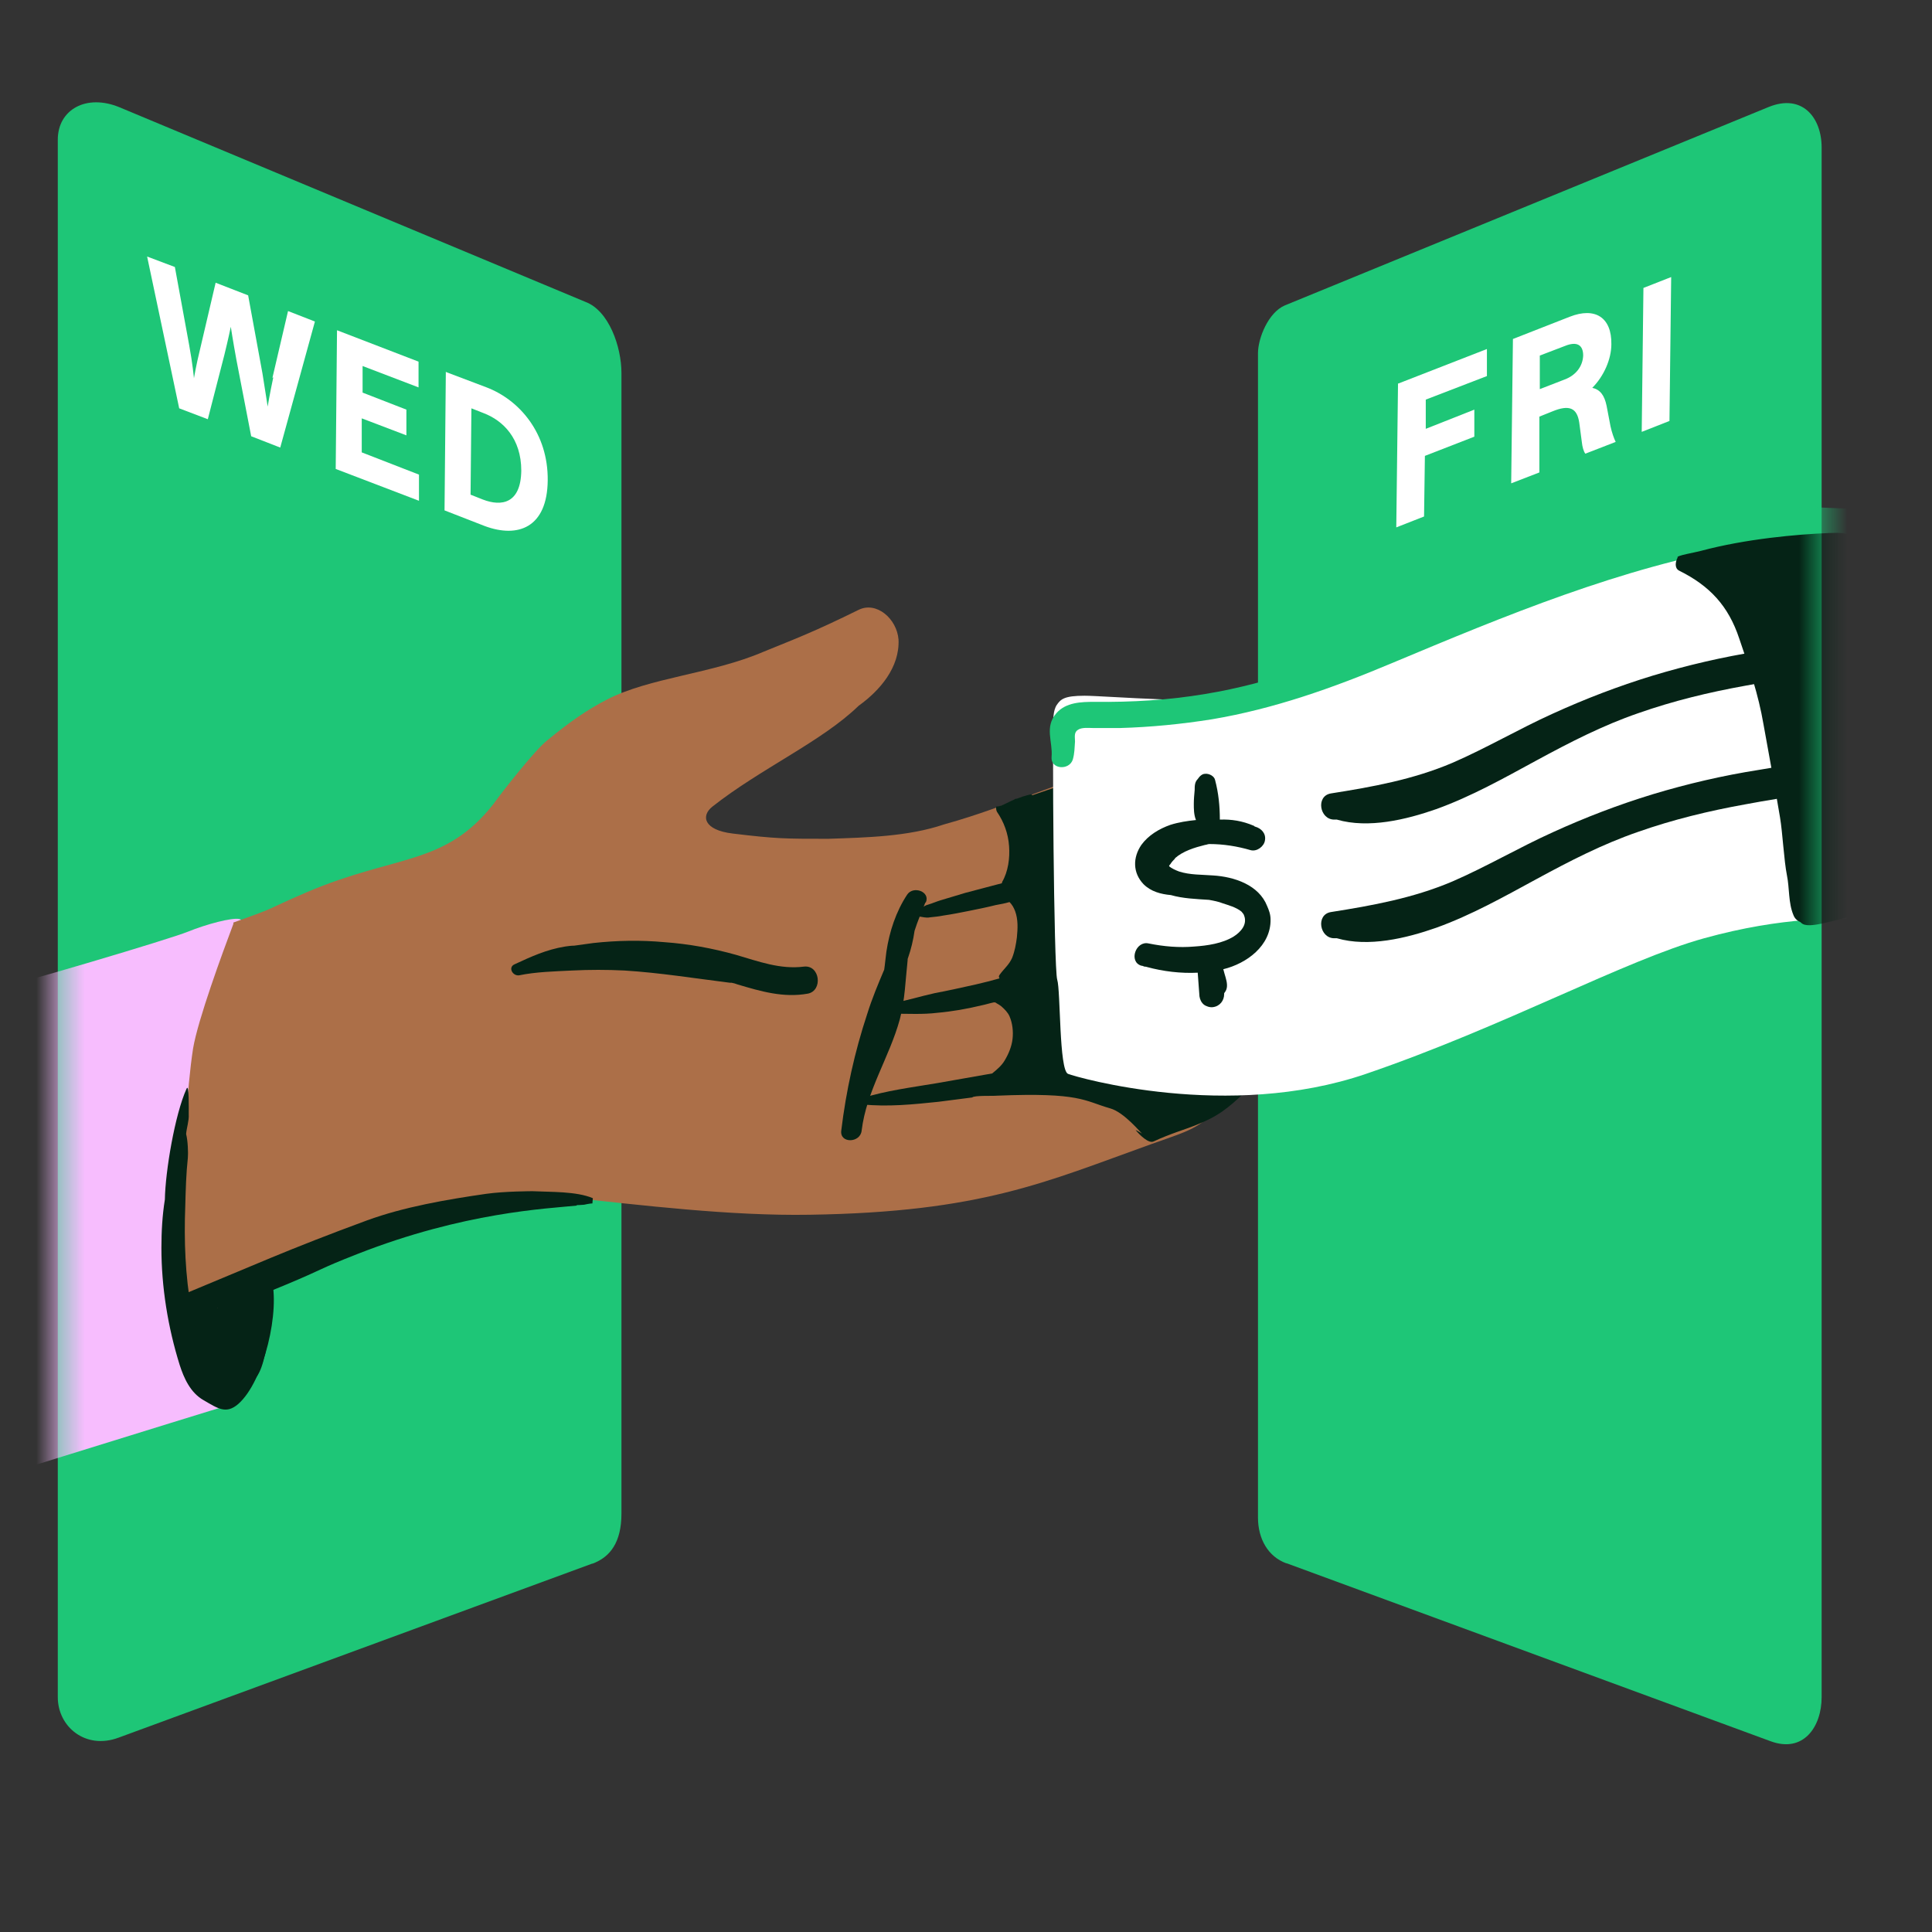
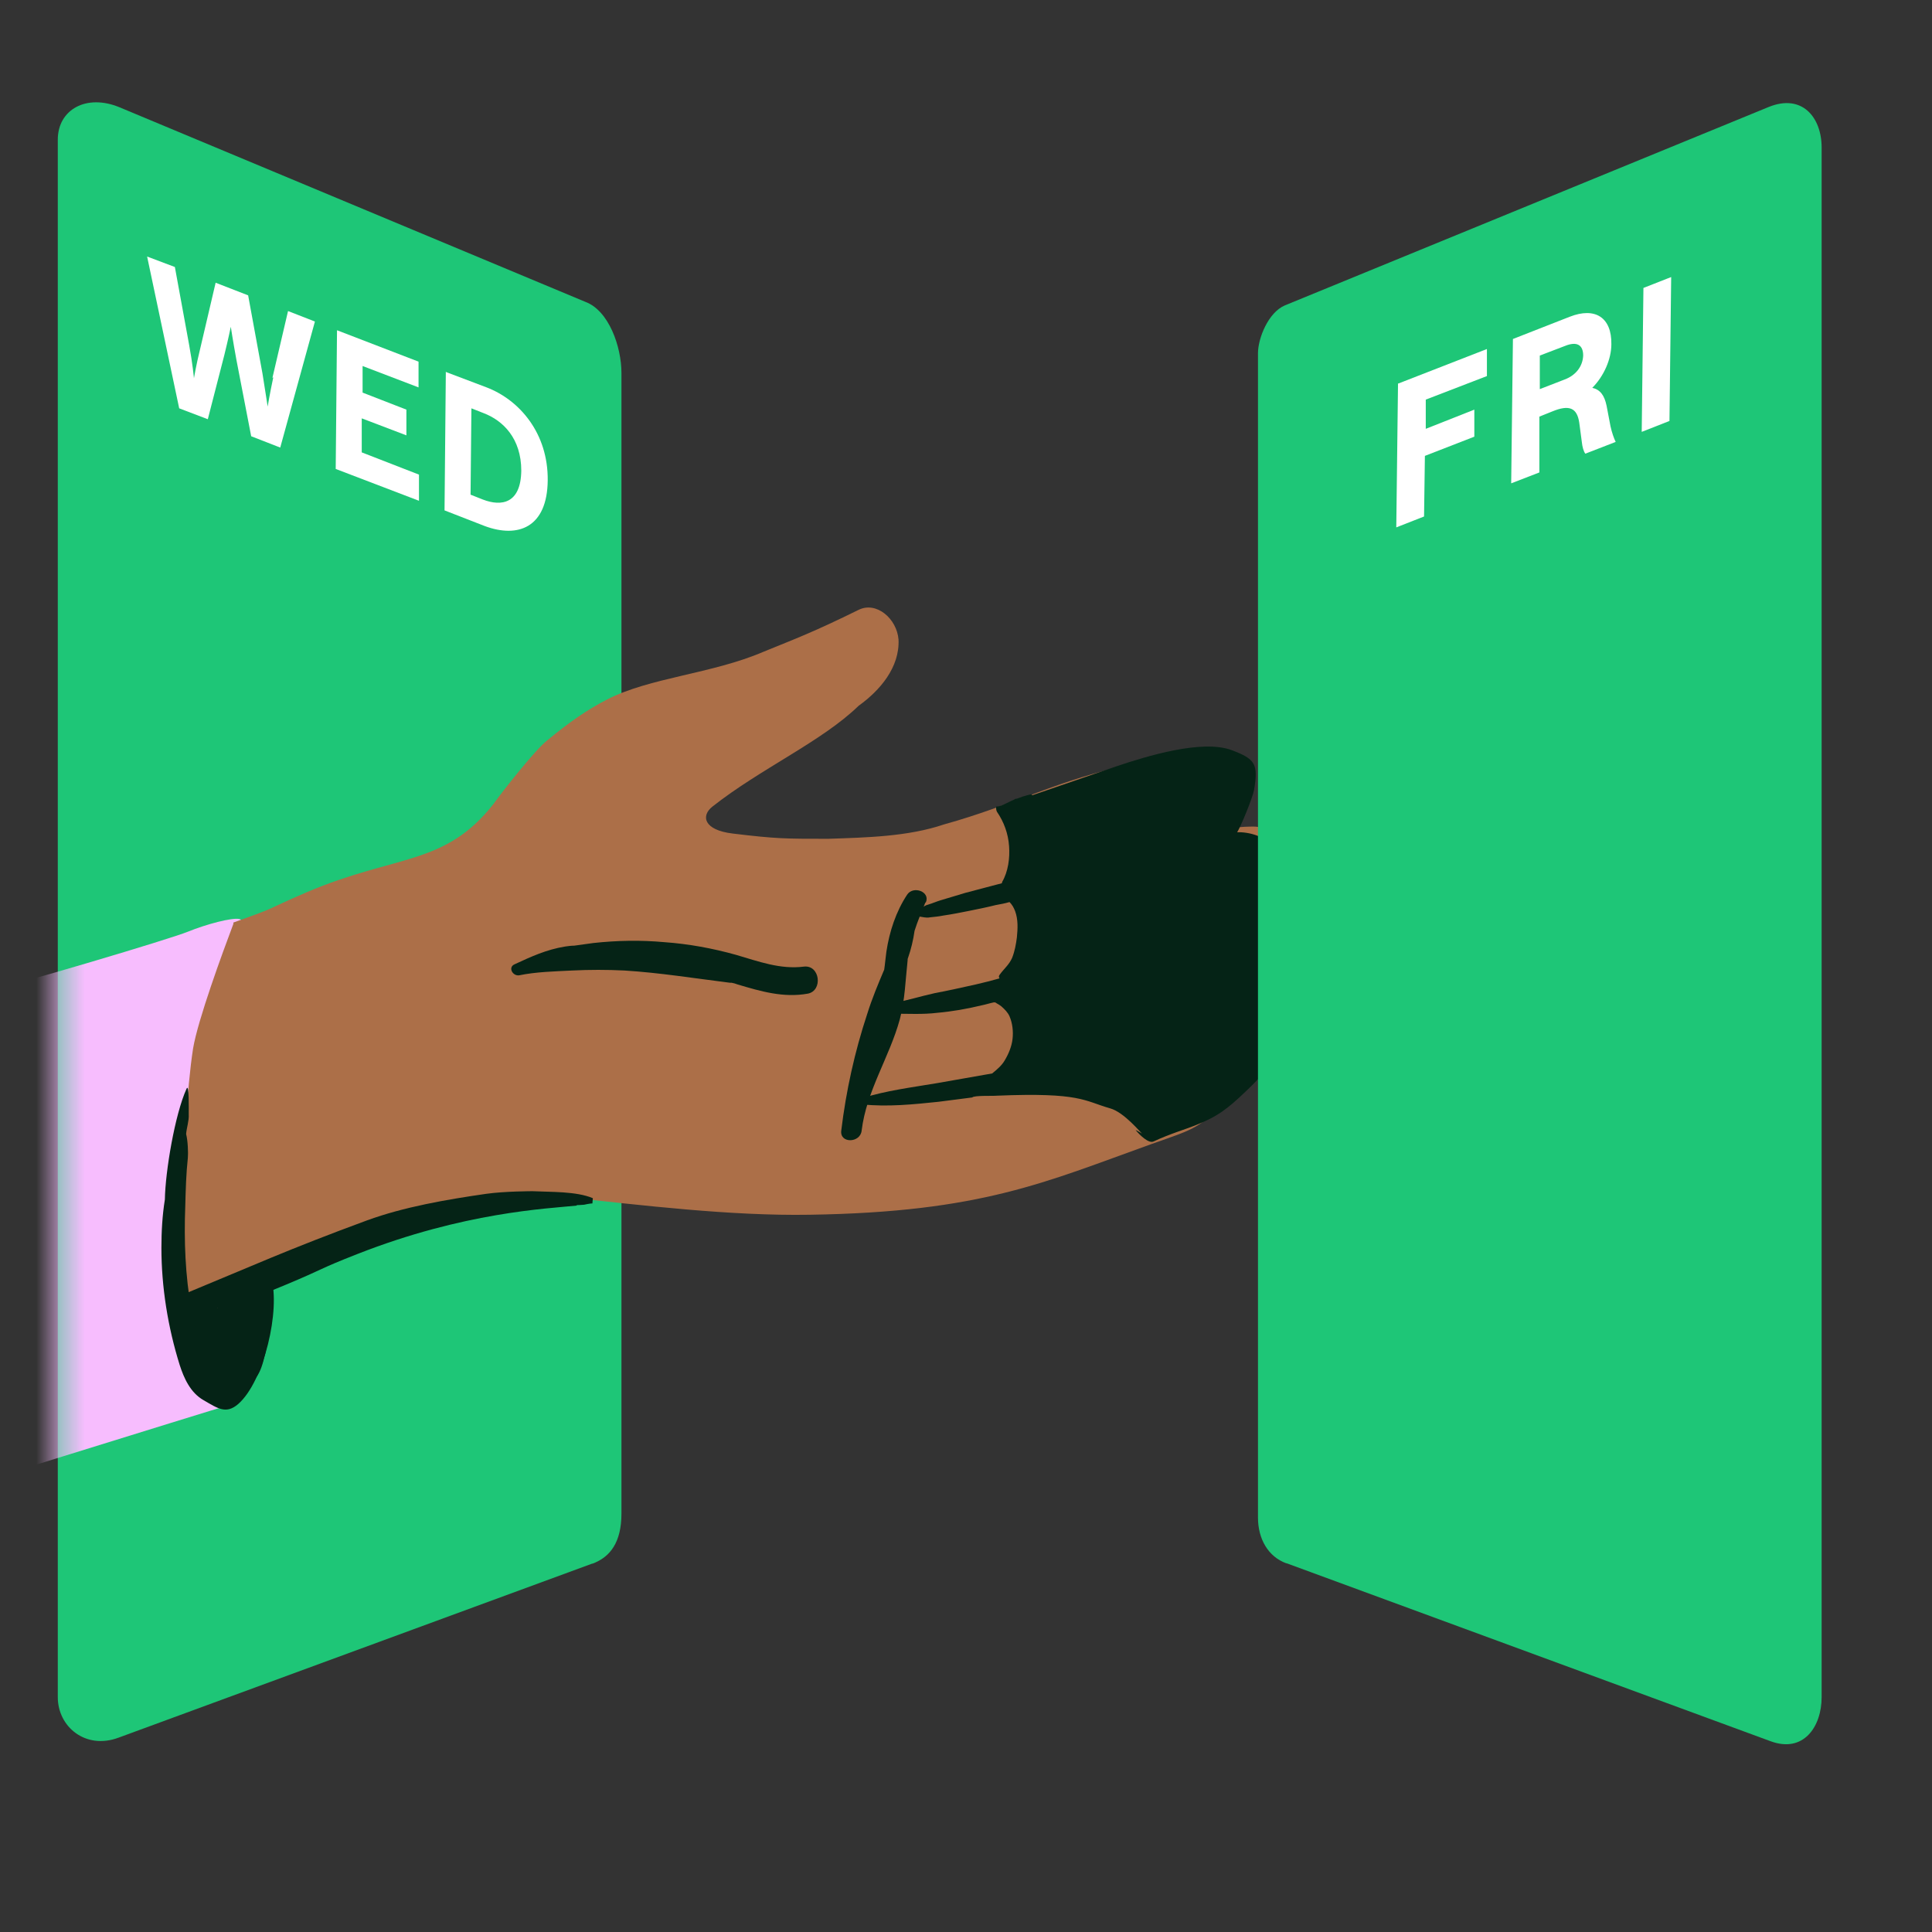
<svg xmlns="http://www.w3.org/2000/svg" width="80" height="80" viewBox="0 0 80 80" fill="none">
  <rect x="0" y="0" width="80" height="80" fill="#333333" stroke="none" />
  <g clip-path="url(#clip0_0_618)">
    <g clip-path="url(#clip1_0_618)">
      <path d="M24.512 64.749L4.906 71.954C3.542 72.46 2.393 71.503 2.393 70.275V5.783C2.393 4.537 3.578 3.869 4.96 4.447L24.243 12.501C25.213 12.863 25.733 14.361 25.733 15.445V62.672C25.733 63.864 25.266 64.478 24.53 64.749H24.512Z" fill="#1EC677" />
      <mask id="mask0_0_618" style="mask-type:luminance" maskUnits="userSpaceOnUse" x="2" y="-6" width="61" height="95">
        <path d="M62.773 -5.216H2.393V88.389H62.773V-5.216Z" fill="white" />
      </mask>
      <g mask="url(#mask0_0_618)">
        <path d="M-13.928 44.088C-13.928 44.088 -3.371 41.758 -1.234 41.235C0.903 40.711 7.025 38.887 7.779 38.58C8.533 38.273 9.61 37.984 9.916 38.056C10.221 38.128 9.844 38.724 10.221 40.007C10.598 41.289 10.759 52.035 10.759 52.035C10.759 52.035 11.208 57.669 9.682 58.121C8.156 58.572 -3.065 62.076 -4.358 62.455C-5.651 62.834 -13.802 65.236 -13.802 65.236L-13.928 44.106V44.088Z" fill="#F7BDFE" />
        <path d="M11.099 52.522C11.063 52.287 10.74 52.124 10.507 52.197C9.466 52.54 8.388 52.847 7.329 53.118C7.149 53.172 6.952 53.371 6.97 53.587C7.006 53.949 7.096 54.346 7.239 54.725C7.293 54.96 7.365 55.195 7.437 55.429C7.652 56.08 7.939 56.766 8.514 57.199C9.071 57.633 9.861 57.705 10.417 57.236C10.686 57.019 10.812 56.694 10.902 56.369C11.01 55.989 11.081 55.592 11.135 55.195C11.261 54.292 11.243 53.407 11.099 52.522Z" fill="#052316" />
        <path d="M9.664 38.2C11.639 37.496 10.795 37.767 12.68 36.954C16.397 35.365 18.408 35.871 20.436 33.288C20.796 32.782 22.16 31.049 22.645 30.669C23.561 29.911 24.315 29.387 25.123 28.972C26.9 28.051 29.485 27.906 31.622 26.985C32.951 26.443 33.687 26.172 35.554 25.252C36.29 24.89 37.134 25.613 37.206 26.48C37.26 27.635 36.434 28.593 35.554 29.225C34.028 30.706 31.496 31.825 29.503 33.397C29.019 33.776 29.126 34.372 30.347 34.516C32.143 34.733 32.502 34.733 34.297 34.733C35.877 34.679 37.601 34.643 39.091 34.137C41.964 33.342 43.885 32.259 46.812 31.663C47.889 31.265 49.038 31.067 50.205 31.139C50.51 31.139 50.833 31.103 51.085 31.211C51.516 31.392 51.749 31.807 51.803 32.223C51.803 32.566 51.623 32.855 51.462 33.144C51.192 33.794 50.833 33.992 50.42 34.498C50.779 34.263 51.462 34.227 51.91 34.227C52.395 34.227 52.862 34.552 53.149 34.913C53.275 35.166 53.365 35.582 53.347 35.871C53.239 36.828 52.216 37.316 51.587 37.893C51.982 37.821 52.431 37.857 52.826 37.984C53.185 38.11 53.508 38.58 53.49 38.959C53.383 39.555 53.024 40.169 52.647 40.675C52.288 41.108 51.749 41.343 51.372 41.74C51.569 41.578 52.108 41.596 52.323 41.74C52.485 41.867 52.503 42.047 52.557 42.228C52.647 42.499 52.736 42.625 52.647 42.896C52.359 43.817 51.803 44.612 51.067 45.244C49.684 46.743 49.559 46.707 47.673 47.375C43.292 48.946 40.635 50.192 33.525 50.3C30.24 50.355 26.559 49.903 23.489 49.578C22.124 49.434 15.876 50.951 13.596 51.998C11.639 52.901 9.825 53.804 7.851 54.671C7.384 54.888 7.473 46.797 7.994 43.42C8.192 42.228 9.215 39.447 9.664 38.255V38.2Z" fill="#AC6F48" />
        <path d="M53.508 38.923C53.346 38.327 52.916 37.894 52.413 37.677C52.538 37.568 52.646 37.442 52.736 37.316C53.131 36.756 53.292 35.979 52.951 35.347C52.646 34.787 52.018 34.498 51.389 34.462C51.336 34.462 51.282 34.462 51.228 34.462C51.389 34.209 51.874 33.017 51.928 32.71C52.108 31.645 51.982 31.428 51.012 31.067C49.791 30.597 47.457 31.32 46.272 31.717C45.105 32.114 43.92 32.53 42.753 32.927C42.753 32.927 42.717 32.909 42.7 32.891C42.592 32.909 42.484 32.945 42.358 32.981C42.269 33.017 42.197 33.035 42.107 33.072H42.071C42.053 33.072 42.017 33.09 41.999 33.108C41.945 33.126 41.892 33.162 41.838 33.18C41.73 33.234 41.622 33.288 41.496 33.342C41.407 33.379 41.317 33.397 41.245 33.397C41.245 33.469 41.245 33.541 41.281 33.613C41.568 34.029 41.748 34.516 41.784 35.04C41.82 35.528 41.748 36.087 41.496 36.521C41.496 36.521 41.496 36.557 41.479 36.575C41.317 36.611 41.155 36.665 40.994 36.702C40.653 36.792 40.312 36.882 39.97 36.972C39.629 37.081 39.288 37.171 38.947 37.279C38.767 37.334 38.606 37.406 38.426 37.46C38.355 37.478 38.283 37.514 38.229 37.55C38.139 37.605 38.067 37.677 37.995 37.731C37.924 37.785 37.906 37.93 38.031 37.948C38.211 37.966 38.337 38.02 38.516 37.984C38.696 37.966 38.875 37.948 39.055 37.912C39.432 37.857 39.791 37.785 40.15 37.713C40.509 37.641 40.868 37.568 41.227 37.478C41.425 37.442 41.622 37.406 41.802 37.352C41.91 37.46 41.981 37.587 42.035 37.731C42.161 38.074 42.143 38.453 42.107 38.815C42.071 39.103 42.017 39.392 41.91 39.663C41.784 39.952 41.568 40.115 41.389 40.368C41.353 40.422 41.353 40.458 41.389 40.512C41.066 40.602 40.724 40.693 40.401 40.765C39.827 40.892 39.27 41.018 38.696 41.126C38.121 41.253 37.547 41.433 36.954 41.542C36.703 41.596 36.757 41.975 37.008 41.975C37.6 41.975 38.211 42.011 38.803 41.939C39.414 41.885 40.042 41.776 40.635 41.632C40.814 41.596 40.976 41.542 41.155 41.505C41.191 41.505 41.227 41.505 41.263 41.542C41.335 41.578 41.389 41.614 41.461 41.668C41.604 41.794 41.73 41.921 41.802 42.083C41.927 42.372 41.963 42.715 41.927 43.023C41.892 43.33 41.766 43.637 41.604 43.907C41.479 44.124 41.281 44.287 41.084 44.449C40.33 44.576 39.575 44.72 38.821 44.847C37.762 45.027 36.703 45.154 35.679 45.479C35.536 45.533 35.572 45.714 35.715 45.731C36.757 45.84 37.816 45.731 38.857 45.623C39.324 45.569 39.791 45.497 40.258 45.443C40.33 45.352 41.137 45.388 41.281 45.37C44.746 45.226 44.89 45.587 45.967 45.894C46.56 46.057 47.26 46.941 47.296 46.941C47.296 46.941 47.026 46.779 47.026 46.797C47.206 47.014 47.565 47.357 47.763 47.267C48.463 46.941 49.091 46.761 49.45 46.616C50.42 46.237 50.833 45.912 51.587 45.19C52.251 44.558 52.79 44.016 52.772 43.077C52.772 42.535 52.556 42.011 52.179 41.632C53.167 41.108 53.831 40.097 53.508 38.905V38.923Z" fill="#052316" />
        <path d="M11.244 52.937C11.136 52.594 10.633 53.298 10.598 53.623C10.526 54.364 10.454 55.086 10.221 55.791C10.077 56.242 9.826 56.965 9.305 57.145C8.802 57.326 8.551 56.621 8.425 56.26C8.21 55.592 8.048 54.906 7.922 54.219C7.671 52.811 7.617 51.384 7.671 49.957C7.689 49.271 7.707 48.603 7.779 47.935C7.797 47.754 7.779 47.23 7.707 46.959C7.725 46.707 7.833 46.4 7.815 46.147C7.815 45.912 7.833 44.828 7.725 45.081C7.24 46.147 6.845 48.513 6.827 49.668C6.72 50.337 6.684 51.005 6.684 51.673C6.684 53.298 6.953 54.96 7.438 56.513C7.617 57.073 7.887 57.669 8.425 57.976C9.018 58.319 9.359 58.572 9.862 58.139C10.939 57.199 11.621 54.219 11.226 52.901L11.244 52.937Z" fill="#052316" />
        <path d="M38.336 37.369C38.534 36.918 37.816 36.665 37.564 37.044C37.098 37.749 36.828 38.579 36.703 39.41C36.667 39.663 36.649 39.916 36.613 40.151C36.361 40.747 36.11 41.343 35.913 41.975C35.392 43.546 35.033 45.171 34.835 46.815C34.764 47.356 35.625 47.338 35.679 46.815C35.877 45.171 36.828 43.781 37.259 42.209C37.475 41.397 37.492 40.584 37.582 39.771C37.582 39.735 37.582 39.699 37.6 39.663C37.726 39.302 37.816 38.922 37.87 38.543C37.995 38.146 38.157 37.767 38.318 37.369H38.336Z" fill="#052316" />
        <path d="M33.292 40.025C32.304 40.151 31.407 39.808 30.473 39.537C29.503 39.266 28.516 39.085 27.511 39.013C26.523 38.923 25.553 38.941 24.566 39.049C24.297 39.085 24.045 39.121 23.776 39.158C23.65 39.158 23.525 39.176 23.399 39.194C22.627 39.32 21.998 39.609 21.298 39.934C21.029 40.061 21.227 40.422 21.496 40.386C22.196 40.241 22.968 40.223 23.686 40.187C24.404 40.151 25.14 40.151 25.859 40.187C27.313 40.277 28.767 40.512 30.222 40.693C30.239 40.693 30.275 40.693 30.293 40.693C30.383 40.711 30.455 40.729 30.545 40.765C31.514 41.054 32.448 41.325 33.453 41.144C34.082 41.018 33.956 39.952 33.292 40.025Z" fill="#052316" />
        <path d="M23.866 49.885C23.471 49.921 24.009 49.903 24.189 49.885C24.189 49.885 24.422 49.831 24.53 49.831L24.548 49.614C23.866 49.325 22.806 49.362 22.052 49.325C22.052 49.325 20.903 49.325 20.131 49.434C18.497 49.669 16.72 49.976 15.194 50.535C11.908 51.745 10.543 52.378 7.312 53.714C6.899 53.895 6.863 54.436 7.312 54.599C7.94 54.816 8.568 54.617 8.999 54.166C9.197 54.111 9.394 54.057 9.592 54.021C10.364 53.804 11.118 53.497 11.854 53.19C13.452 52.522 13.183 52.558 14.799 51.926C19.215 50.192 22.645 50.048 23.884 49.921L23.866 49.885Z" fill="#052316" />
      </g>
      <path d="M53.275 64.731L73.312 72.099C74.676 72.605 75.43 71.503 75.43 70.275V6.108C75.43 4.862 74.623 3.869 73.24 4.429L53.203 12.646C52.521 12.935 52.09 14 52.09 14.632V62.834C52.09 63.737 52.521 64.46 53.257 64.731H53.275Z" fill="#1EC677" />
      <mask id="mask1_0_618" style="mask-type:luminance" maskUnits="userSpaceOnUse" x="20" y="-9" width="56" height="96">
-         <path d="M20.598 85.499L75.448 86.059V-7.545L20.598 -8.105V85.499Z" fill="white" />
-       </mask>
+         </mask>
      <g mask="url(#mask1_0_618)">
        <path d="M43.634 29.839C43.562 30.056 43.634 40.115 43.777 40.566C43.921 41.018 43.849 44.323 44.226 44.467C44.603 44.612 50.851 46.418 56.561 44.467C62.27 42.517 67.297 39.754 70.565 38.851C73.833 37.948 76.113 38.02 77.639 38.02C79.165 38.02 79.614 38.779 80.225 38.327C80.835 37.876 80.602 29.712 80.674 28.358C80.745 27.003 80.745 24.168 80.368 23.554C79.991 22.94 74.12 21.748 71.768 22.055C69.416 22.362 63.707 23.626 61.875 24.836C60.044 26.046 55.645 28.611 52.916 28.9C50.187 29.189 45.752 28.809 44.908 28.809C44.065 28.809 43.921 28.954 43.759 29.189C43.598 29.424 43.616 29.857 43.616 29.857L43.634 29.839Z" fill="white" />
        <path d="M48.643 35.546C48.984 35.239 49.469 35.094 49.9 34.986C49.954 34.986 50.008 34.95 50.08 34.95C50.654 34.95 51.229 35.04 51.785 35.203C52.055 35.275 52.342 35.04 52.378 34.805C52.432 34.516 52.234 34.3 51.965 34.227C51.947 34.227 51.929 34.191 51.911 34.191C51.444 33.992 50.995 33.92 50.511 33.938C50.511 33.378 50.457 32.837 50.313 32.295C50.277 32.132 50.062 32.024 49.9 32.042C49.774 32.042 49.667 32.15 49.595 32.259C49.469 32.385 49.469 32.548 49.469 32.71C49.451 32.909 49.433 33.09 49.433 33.288C49.433 33.487 49.433 33.74 49.523 33.956C49.164 33.992 48.805 34.047 48.464 34.155C47.997 34.318 47.548 34.589 47.261 34.986C46.902 35.51 46.902 36.142 47.35 36.611C47.656 36.918 48.069 37.026 48.482 37.063C48.984 37.207 49.523 37.225 50.062 37.261C50.259 37.297 50.457 37.334 50.636 37.406C50.852 37.478 51.193 37.568 51.408 37.749C51.444 37.803 51.498 37.839 51.516 37.911C51.588 38.092 51.552 38.273 51.462 38.417C51.372 38.562 51.229 38.688 51.085 38.778C50.618 39.067 49.99 39.158 49.451 39.194C48.823 39.248 48.194 39.194 47.566 39.067C47.027 38.941 46.722 39.826 47.261 39.988C47.297 39.988 47.35 40.006 47.386 40.025C47.386 40.025 47.458 40.025 47.494 40.042C48.158 40.223 48.895 40.313 49.595 40.277C49.613 40.602 49.649 40.928 49.667 41.253C49.685 41.379 49.739 41.505 49.846 41.596C49.936 41.668 50.097 41.722 50.223 41.704C50.511 41.668 50.69 41.433 50.69 41.162V41.126C50.744 41.054 50.78 41 50.798 40.909C50.834 40.729 50.762 40.512 50.708 40.331L50.654 40.133C51.624 39.898 52.629 39.158 52.611 38.074C52.611 37.857 52.539 37.677 52.468 37.514C52.126 36.647 51.121 36.304 50.223 36.25C49.756 36.214 49.272 36.232 48.823 36.087C48.679 36.033 48.518 35.961 48.41 35.871C48.41 35.835 48.446 35.798 48.464 35.78C48.518 35.69 48.589 35.618 48.661 35.546H48.643Z" fill="#052316" />
        <path d="M80.781 21.91C79.812 21.17 78.465 21.098 77.298 21.079C75.97 21.079 74.659 20.899 73.348 21.079C70.673 21.441 68.052 21.983 65.484 22.831C62.881 23.698 60.349 25.143 57.836 26.209C55.25 27.292 52.665 28.285 49.9 28.737C48.392 28.99 46.866 29.08 45.322 29.062C44.765 29.062 44.137 29.08 43.742 29.532C43.239 30.11 43.598 30.706 43.544 31.338C43.49 31.861 44.28 31.916 44.424 31.446C44.496 31.193 44.496 30.958 44.514 30.706C44.514 30.525 44.46 30.326 44.639 30.218C44.801 30.11 45.088 30.146 45.268 30.146C45.645 30.146 46.022 30.146 46.381 30.146C47.656 30.11 48.93 29.983 50.187 29.784C52.755 29.351 55.196 28.484 57.602 27.473C62.342 25.486 67.118 23.5 72.199 22.615C73.6 22.362 75 22.217 76.418 22.163C77.783 22.109 79.076 22.181 80.332 22.723C80.889 22.958 81.302 22.253 80.817 21.892L80.781 21.91Z" fill="#1EC677" />
        <path d="M78.016 33.523C77.962 32.259 77.728 31.049 77.567 29.802C77.423 28.647 77.334 27.473 77.154 26.317C77.064 25.685 77.657 25.342 77.531 24.71C77.459 24.403 77.441 23.969 77.208 23.734C76.956 23.482 77.28 22.488 76.939 22.38C76.436 22.217 76.777 22.019 75.7 22.073C74.407 22.127 72.306 22.308 70.421 22.813C70.242 22.867 69.362 23.012 69.469 23.084C69.38 23.247 69.326 23.518 69.523 23.626C70.798 24.258 71.57 25.089 72.019 26.443C72.432 27.653 72.809 28.737 73.024 30.001C73.276 31.392 73.473 32.457 73.707 33.848C73.814 34.48 73.868 35.618 73.994 36.25C74.102 36.774 74.048 37.388 74.263 37.893C74.317 38.038 74.425 38.128 74.55 38.182C74.604 38.236 74.658 38.273 74.73 38.291C75.197 38.417 76.382 37.929 76.849 37.965C77.19 37.984 77.764 37.478 78.088 37.442C78.752 37.37 79.057 34.354 79.075 33.884C79.111 32.764 78.016 34.624 77.98 33.505L78.016 33.523Z" fill="#052316" />
        <path d="M77.351 31.536C75.843 31.392 74.317 31.627 72.827 31.88C71.337 32.114 69.864 32.457 68.428 32.891C67.01 33.324 65.645 33.848 64.298 34.462C62.898 35.094 61.551 35.889 60.133 36.503C58.517 37.189 56.829 37.496 55.106 37.767C54.477 37.875 54.639 38.851 55.249 38.851C55.285 38.851 55.321 38.851 55.357 38.851C56.668 39.23 58.23 38.851 59.469 38.417C60.923 37.894 62.27 37.135 63.634 36.395C64.999 35.654 66.363 34.95 67.835 34.444C69.272 33.938 70.762 33.577 72.27 33.306C73.994 32.981 75.717 32.764 77.459 32.512C78.051 32.421 77.836 31.609 77.333 31.554L77.351 31.536Z" fill="#052316" />
        <path d="M77.351 26.624C75.843 26.48 74.317 26.715 72.827 26.967C71.337 27.202 69.864 27.545 68.428 27.979C67.01 28.412 65.645 28.936 64.298 29.55C62.898 30.182 61.551 30.977 60.133 31.591C58.517 32.277 56.829 32.584 55.106 32.855C54.477 32.963 54.639 33.938 55.249 33.938C55.285 33.938 55.321 33.938 55.357 33.938C56.668 34.318 58.23 33.938 59.469 33.505C60.923 32.981 62.27 32.223 63.634 31.482C64.999 30.742 66.363 30.038 67.835 29.532C69.272 29.026 70.762 28.665 72.27 28.394C73.994 28.069 75.717 27.852 77.459 27.599C78.051 27.509 77.836 26.697 77.333 26.642L77.351 26.624Z" fill="#052316" />
      </g>
      <path d="M11.281 15.644L11.927 12.88L13.04 13.314L11.604 18.533L10.401 18.064L9.79 14.903C9.647 14.127 9.557 13.531 9.557 13.531C9.557 13.531 9.449 14.054 9.288 14.705L8.605 17.359L7.42 16.908L6.092 10.623L7.241 11.056L7.833 14.289C7.977 15.066 8.031 15.662 8.031 15.662C8.031 15.662 8.121 15.12 8.282 14.47L8.929 11.707L10.275 12.23L10.868 15.463C10.993 16.24 11.083 16.836 11.083 16.836C11.083 16.836 11.173 16.294 11.316 15.626L11.281 15.644Z" fill="white" />
      <path d="M13.955 13.675L17.331 14.975V16.041L15.014 15.156V16.257L16.828 16.962V18.027L14.979 17.323V18.732L17.349 19.653V20.736L13.901 19.418L13.955 13.675Z" fill="white" />
      <path d="M18.479 15.409L20.149 16.041C21.513 16.564 22.698 17.937 22.68 19.887C22.662 21.856 21.442 22.29 20.077 21.784L18.407 21.134L18.461 15.391L18.479 15.409ZM21.585 19.49C21.585 18.154 20.831 17.413 20.023 17.106L19.52 16.908L19.485 20.483L19.987 20.682C20.777 20.989 21.567 20.845 21.585 19.49Z" fill="white" />
      <path d="M57.907 15.879L61.57 14.452V15.572L59.038 16.547V17.757L61.049 16.962V18.082L59.002 18.877L58.967 21.387L57.817 21.838L57.889 15.879H57.907Z" fill="white" />
      <path d="M62.647 14.037L64.999 13.116C66.058 12.7 66.741 13.152 66.723 14.253C66.723 14.867 66.417 15.572 65.933 16.059C66.256 16.131 66.435 16.366 66.525 16.8L66.687 17.649C66.741 17.901 66.83 18.154 66.902 18.299L65.645 18.786C65.574 18.696 65.52 18.497 65.502 18.317L65.394 17.504C65.304 16.89 64.981 16.746 64.281 17.035L63.742 17.251V19.563L62.575 20.014L62.647 14.055V14.037ZM65.556 14.723C65.556 14.271 65.286 14.127 64.802 14.325L63.76 14.723V16.113L64.784 15.716C65.268 15.536 65.538 15.156 65.556 14.723Z" fill="white" />
      <path d="M68.051 11.923L69.2 11.472L69.129 17.431L67.98 17.883L68.051 11.923Z" fill="white" />
    </g>
  </g>
  <defs>
    <clipPath id="clip0_0_618">
      <rect width="80" height="80" fill="white" />
    </clipPath>
    <clipPath id="clip1_0_618">
      <rect width="101.622" height="96.512" fill="white" transform="translate(-14.054 -8.105)" />
    </clipPath>
  </defs>
</svg>